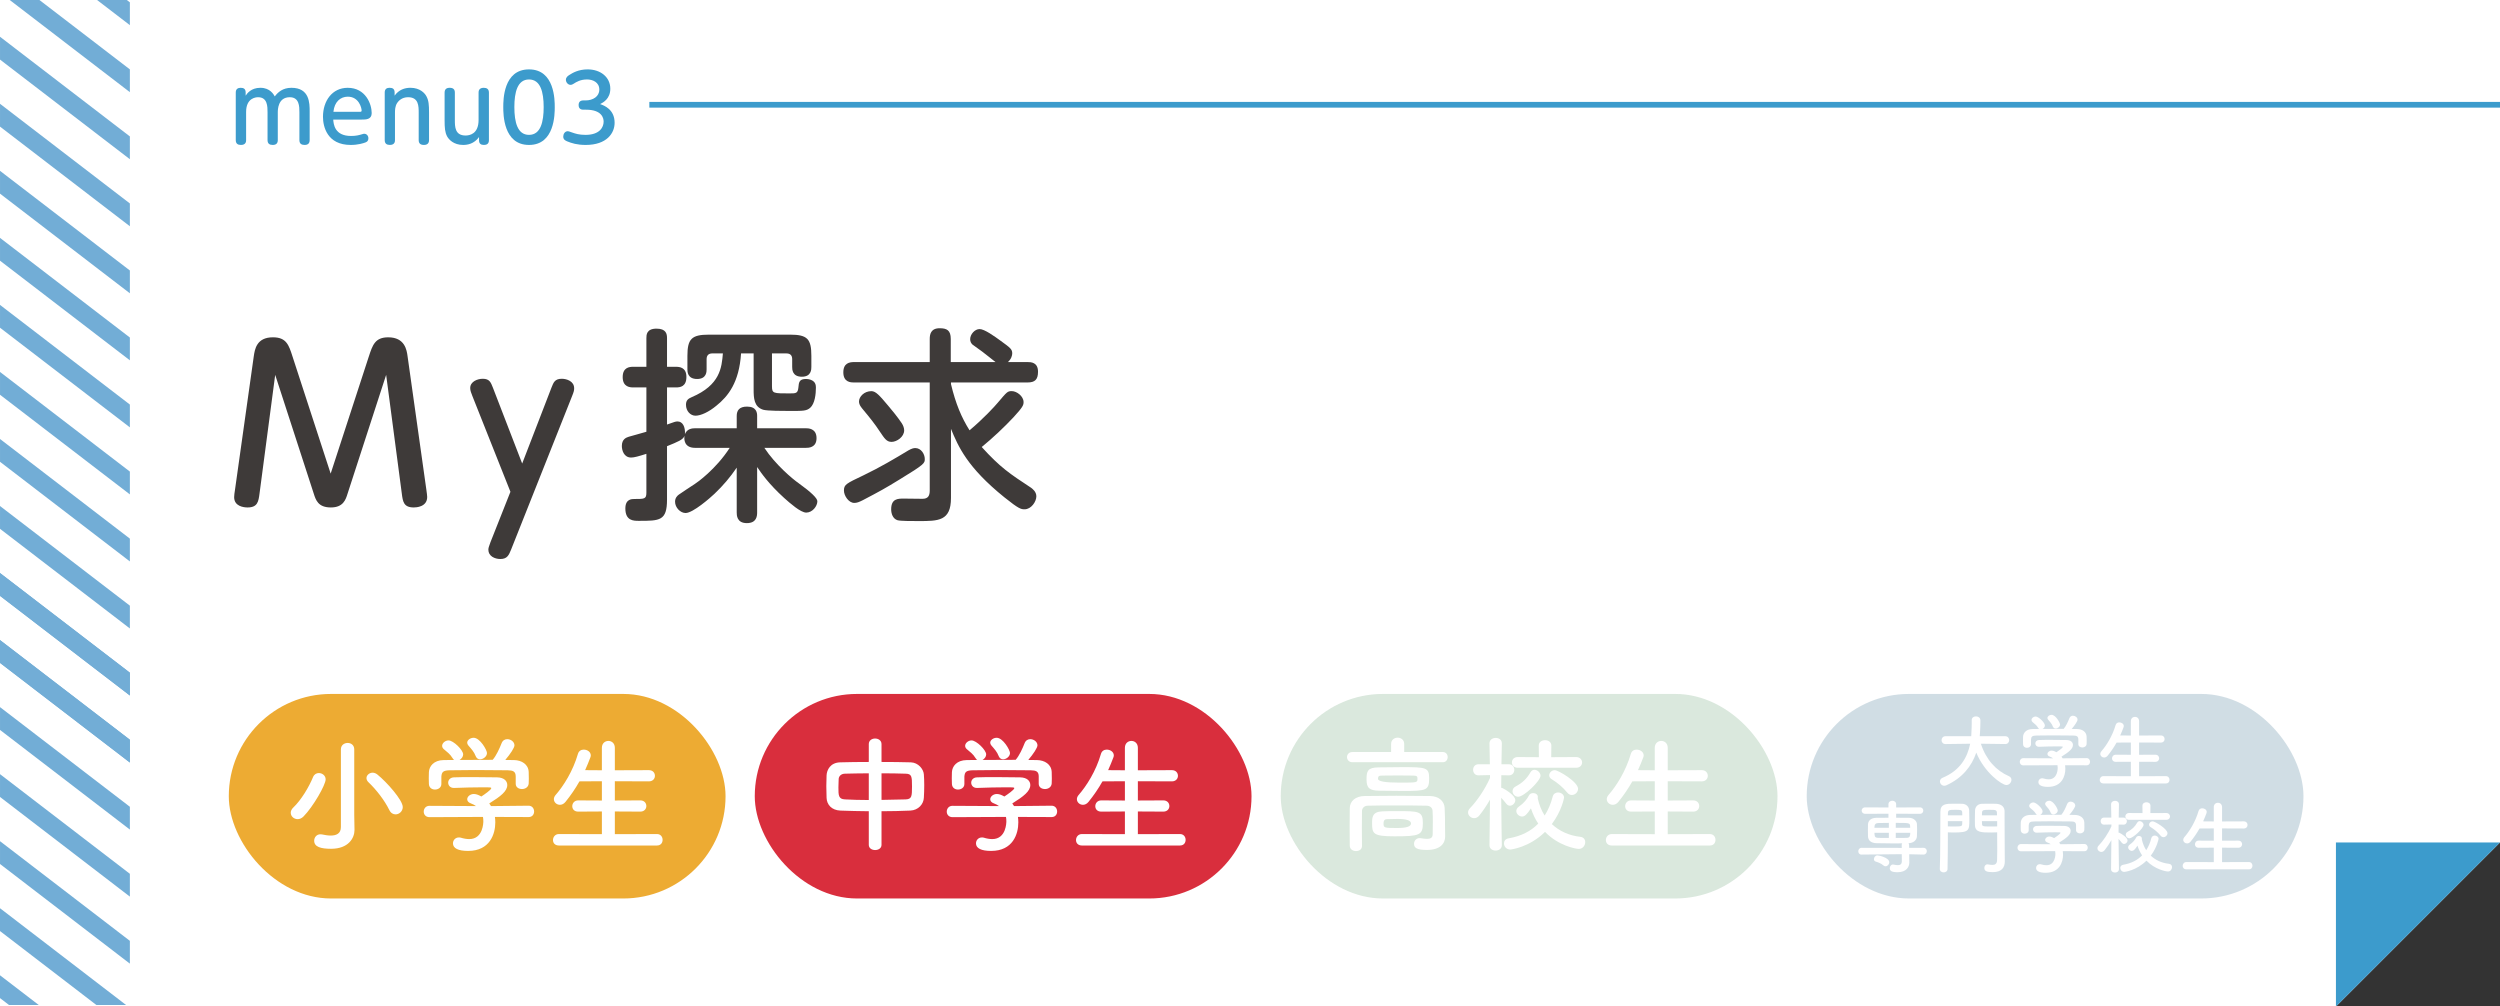
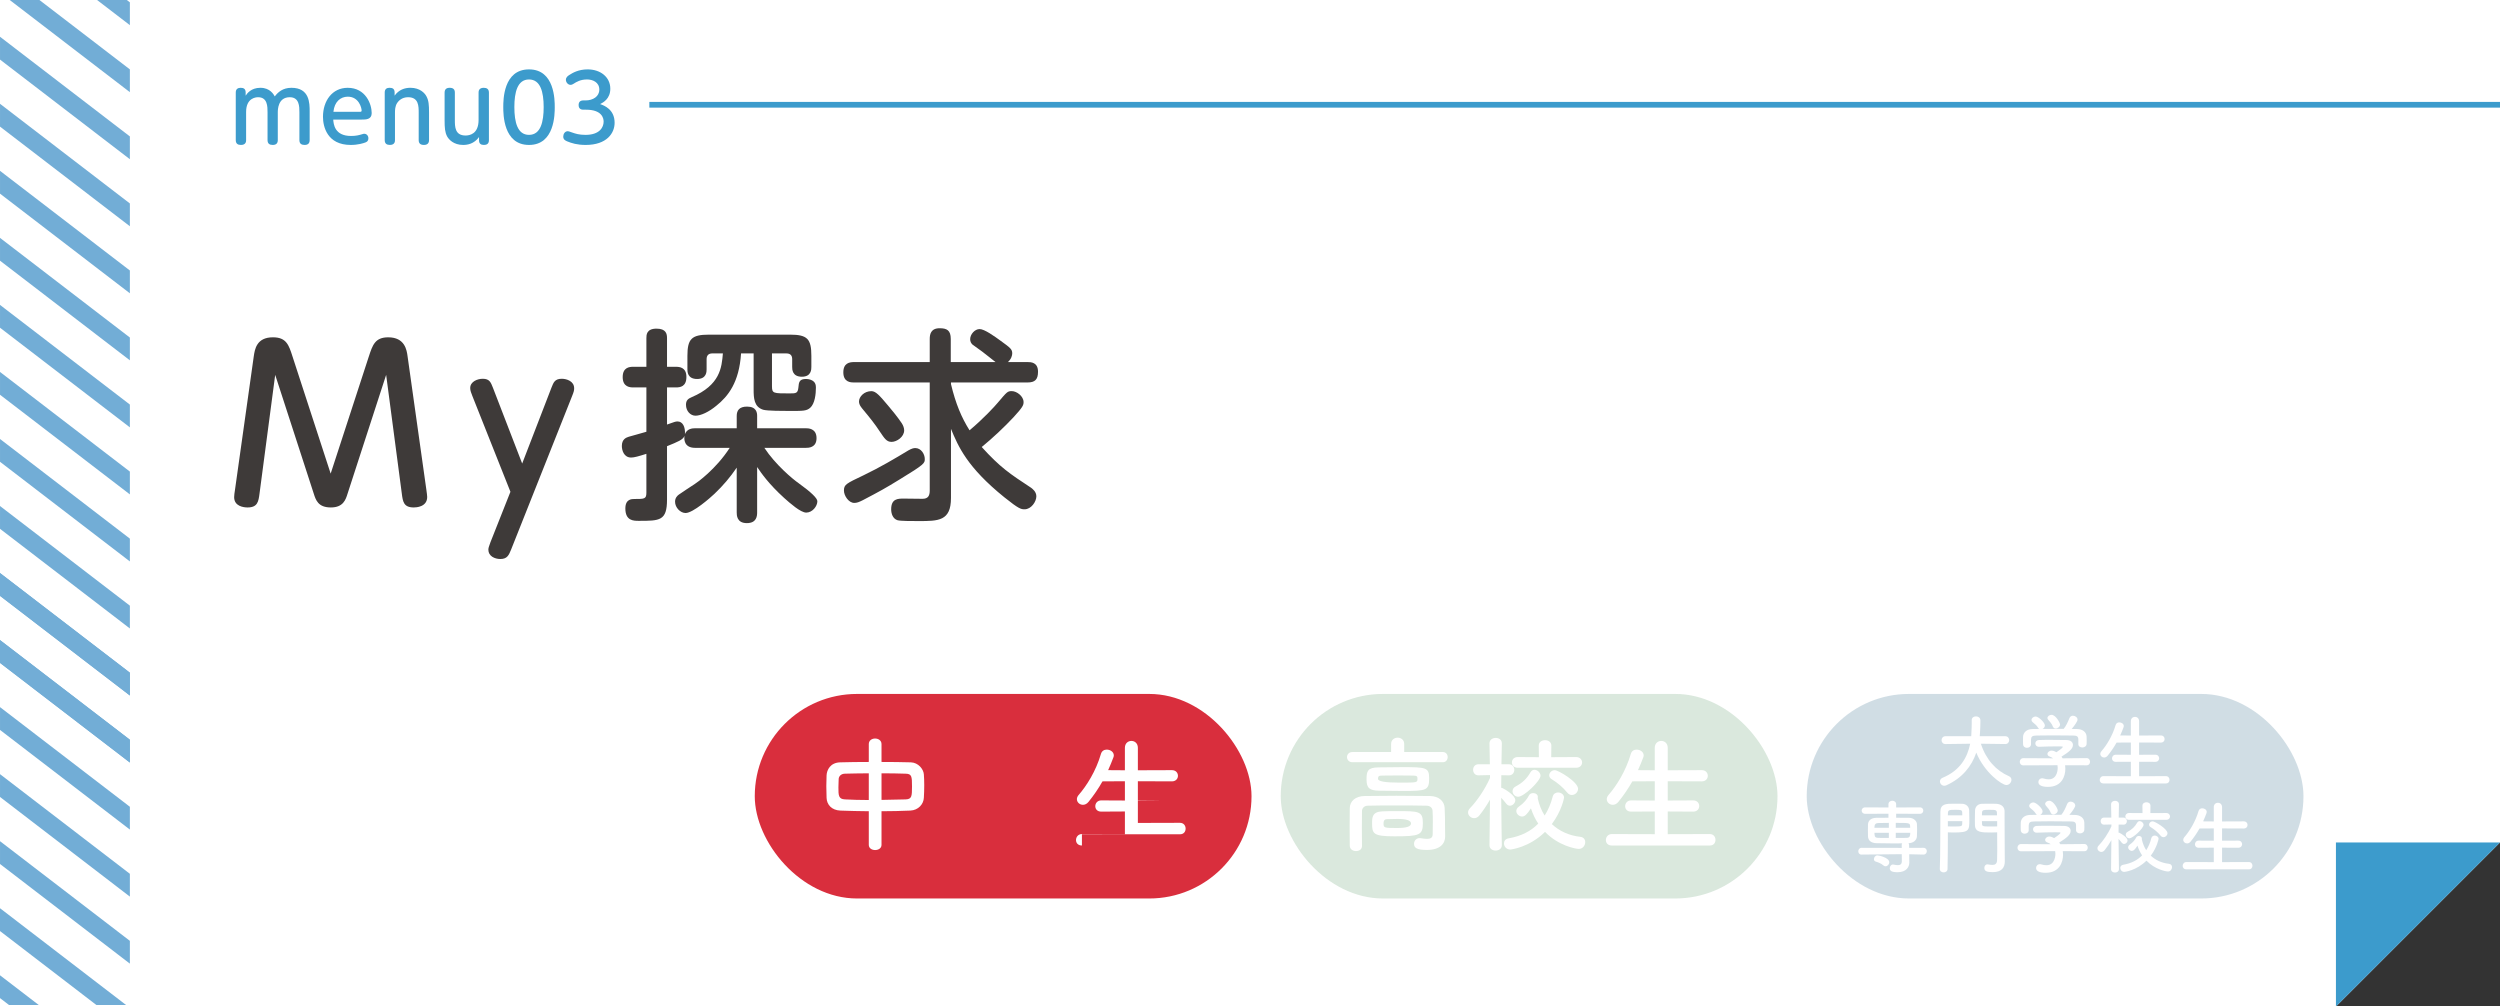
<svg xmlns="http://www.w3.org/2000/svg" id="_レイヤー_2" width="129.352mm" height="52.077mm" viewBox="0 0 366.667 147.619">
  <rect x="0" y="0" width="366.667" height="147.619" fill="#333333" stroke="none" />
  <defs>
    <style>.cls-1{fill:#3c9bcc;}.cls-2{fill:#d92e3d;}.cls-3{fill:#fff;}.cls-4{fill:#16567a;}.cls-5{fill:#3e3a39;}.cls-6{opacity:.2;}.cls-7{fill:#edab33;}.cls-8{fill:#72add6;}.cls-9{fill:#448c53;}.cls-10{fill:none;stroke:#3c9bcc;stroke-miterlimit:10;stroke-width:.84px;}</style>
  </defs>
  <g id="_文字">
    <polygon class="cls-3" points="0 0 366.667 0 366.667 123.56 342.604 147.619 0 147.619 0 0" />
    <polygon class="cls-1" points="342.604 147.619 342.604 123.56 366.667 123.56 342.604 147.619" />
    <polygon class="cls-8" points="14.239 0 18.601 0 19.048 .343 19.048 3.691 14.239 0" />
    <polyline class="cls-8" points="1.428 0 19.048 13.518 19.048 10.176 5.784 0" />
    <polygon class="cls-8" points="19.048 23.353 .002 8.737 .002 5.392 19.048 20.008 19.048 23.353" />
    <polygon class="cls-8" points="19.048 33.185 .002 18.569 .002 15.224 19.048 29.84 19.048 33.185" />
    <polygon class="cls-8" points="19.048 43.017 .002 28.4 .002 25.056 19.048 39.672 19.048 43.017" />
    <polygon class="cls-8" points="19.048 52.848 .002 38.232 .002 34.888 19.048 49.504 19.048 52.848" />
    <polygon class="cls-8" points="19.048 62.68 .002 48.064 .002 44.719 19.048 59.336 19.048 62.68" />
    <polygon class="cls-8" points="19.048 72.512 .002 57.896 .002 54.551 19.048 69.167 19.048 72.512" />
    <polygon class="cls-8" points="19.048 82.344 .002 67.728 .002 64.383 19.048 78.999 19.048 82.344" />
    <polygon class="cls-8" points="19.048 92.176 .002 77.559 .002 74.215 19.048 88.831 19.048 92.176" />
    <polygon class="cls-8" points="19.048 102.007 .002 87.391 .002 84.047 19.048 98.663 19.048 102.007" />
    <polygon class="cls-8" points="19.048 111.839 .002 97.223 .002 93.878 19.048 108.495 19.048 111.839" />
    <polygon class="cls-8" points="19.048 102.007 .002 87.391 .002 84.047 19.048 98.663 19.048 102.007" />
    <polygon class="cls-8" points="19.048 111.839 .002 97.223 .002 93.878 19.048 108.494 19.048 111.839" />
    <polygon class="cls-8" points="19.048 121.671 .002 107.055 .002 103.71 19.048 118.326 19.048 121.671" />
    <polygon class="cls-8" points="19.048 131.503 .002 116.886 .002 113.542 19.048 128.158 19.048 131.503" />
    <polygon class="cls-8" points="19.048 141.334 .002 126.718 .002 123.374 19.048 137.99 19.048 141.334" />
    <polygon class="cls-8" points="0 133.205 18.497 147.404 14.141 147.404 0 136.553 0 133.205" />
    <polygon class="cls-8" points="0 143.039 5.691 147.404 1.325 147.404 0 146.387 0 143.039" />
    <line class="cls-10" x1="95.238" y1="15.366" x2="366.667" y2="15.366" />
    <path class="cls-1" d="M45.416,20.545c0,.471-.242.712-.738.712-.444,0-.766-.161-.766-.712v-4.07c0-.832,0-2.216-1.41-2.216-1.759,0-1.759,1.867-1.759,2.229v4.057c0,.484-.256.712-.739.712-.457,0-.765-.174-.765-.712v-4.083c0-.819,0-2.203-1.384-2.203-.295,0-1.759.08-1.759,2.164v4.123c0,.161,0,.712-.752.712-.457,0-.765-.174-.765-.712v-6.984c0-.525.335-.686.725-.686.43,0,.725.161.725.686v.469c.215-.322.792-1.155,2.162-1.155,1.424,0,1.948.981,2.109,1.263.47-.618,1.169-1.263,2.445-1.263,2.672,0,2.672,2.27,2.672,3.465v4.205Z" />
    <path class="cls-1" d="M48.874,17.536c.054.671.188,2.405,2.619,2.405.779,0,1.209-.135,1.666-.269.08-.028.161-.054.268-.054.322,0,.605.269.605.673,0,.348-.188.51-.443.604-.282.107-1.075.363-2.149.363-3.466,0-4.07-2.713-4.07-4.124,0-2.349,1.357-4.257,3.626-4.257,2.633,0,3.52,2.39,3.52,3.708,0,.953-.847.953-1.518.953h-4.123ZM52.77,16.395c.148,0,.268,0,.268-.174,0-.404-.403-2.042-2.028-2.042-1.075,0-1.961.753-2.109,2.216h3.868Z" />
    <path class="cls-1" d="M62.925,20.545c0,.456-.242.712-.752.712s-.765-.228-.765-.712v-4.003c0-.979,0-2.284-1.558-2.284-.927,0-1.41.564-1.585.82-.335.497-.335,1.101-.335,1.463v4.003c0,.161,0,.712-.739.712-.457,0-.765-.174-.765-.712v-6.984c0-.525.322-.686.711-.686.444,0,.739.161.739.686v.469c.618-.873,1.491-1.155,2.31-1.155,1.438,0,2.136.819,2.364,1.263.323.604.376,1.222.376,2.39v4.016Z" />
    <path class="cls-1" d="M65.209,13.588c0-.443.215-.712.738-.712s.766.228.766.712v4.003c0,.981,0,2.284,1.571,2.284.564,0,1.908-.202,1.908-2.284v-4.003c0-.161,0-.712.752-.712.443,0,.765.174.765.712v6.984c0,.525-.335.686-.725.686-.43,0-.726-.161-.726-.686v-.469c-.738,1.007-1.705,1.155-2.323,1.155-1.397,0-2.109-.792-2.364-1.263-.309-.604-.363-1.222-.363-2.39v-4.016Z" />
    <path class="cls-1" d="M73.814,15.711c0-1.035,0-5.535,3.775-5.535s3.774,4.528,3.774,5.535c0,1.02,0,5.547-3.774,5.547s-3.775-4.526-3.775-5.547ZM79.738,15.711c0-2.216-.47-4.057-2.149-4.057-1.706,0-2.149,1.893-2.149,4.057,0,2.243.47,4.068,2.149,4.068,1.732,0,2.149-1.96,2.149-4.068Z" />
    <path class="cls-1" d="M85.549,16.086c-.135,0-.685,0-.685-.673,0-.469.255-.684.685-.684h.322c1.102,0,2.029-.577,2.029-1.585,0-1.088-.981-1.491-1.8-1.491-.966,0-1.558.363-1.974.632-.107.067-.268.161-.443.161-.39,0-.685-.389-.685-.738,0-.39.308-.592.55-.74.403-.254,1.262-.792,2.633-.792,1.92,0,3.331,1.155,3.331,2.835,0,1.491-1.061,2.028-1.491,2.256.577.202,2.122.766,2.122,2.741,0,1.517-1.141,3.25-4.244,3.25-1.249,0-2.069-.256-2.74-.536-.241-.108-.55-.256-.55-.686,0-.376.242-.792.658-.792.121,0,.175.026.685.202.43.148.968.335,1.921.335,2.056,0,2.659-1.101,2.659-1.947,0-.536-.282-1.746-2.579-1.746h-.403Z" />
-     <rect class="cls-7" x="33.557" y="101.778" width="72.857" height="30" rx="15" ry="15" />
    <path class="cls-3" d="M43.658,120.144c-.554,0-1.016-.425-1.016-.942,0-.241.111-.518.369-.758,1.165-1.109,2.292-2.994,2.902-4.472.167-.407.499-.592.85-.592.5,0,.998.371.998.925,0,.812-1.83,4.009-3.253,5.451-.277.277-.573.387-.85.387ZM51.994,121.698v.036c0,1.165-.869,2.754-3.438,2.754-1.497,0-2.476-.277-2.476-1.183,0-.481.351-.943.906-.943.074,0,.166,0,.24.02.425.092.869.166,1.275.166.832,0,1.497-.295,1.497-1.239v-11.403c0-.628.5-.942.998-.942.481,0,.961.313.961.942v9.61l.037,2.182ZM57.094,118.796c-.683-1.404-1.903-2.976-3.031-4.047-.221-.203-.314-.425-.314-.628,0-.425.425-.796.906-.796.221,0,.481.094.702.277,1.349,1.091,3.715,3.734,3.715,4.769,0,.61-.518,1.071-1.053,1.071-.351,0-.702-.184-.924-.646Z" />
    <path class="cls-3" d="M72.588,119.813c.037.258.056.535.056.812,0,1.663-.777,4.177-3.992,4.177-1.442,0-2.218-.387-2.218-1.109,0-.461.351-.868.869-.868.093,0,.185,0,.296.038.406.128.832.202,1.22.202,2.07,0,2.07-2.476,2.07-2.623,0-.221-.018-.425-.055-.628l-7.837.036c-.573,0-.85-.407-.85-.812,0-.427.295-.851.832-.851l6.838.038c-.221-.148-.462-.295-.739-.389-.388-.13-.554-.369-.554-.61,0-.387.425-.776.979-.776.407,0,.795.203,1.091.371.481-.315,1.46-.999,1.46-1.221,0-.074-.074-.11-.203-.11-.203-.02-.554-.02-.979-.02-1.183,0-2.976.038-4.269.094h-.037c-.554,0-.832-.389-.832-.778,0-.369.277-.756.85-.776.795-.036,1.793-.036,2.772-.036,1.349,0,2.699.018,3.548.036,1.053.02,1.497.554,1.497,1.127,0,.906-.979,1.663-2.643,2.699.093.13.185.259.259.389l5.507-.056c.536,0,.813.425.813.85,0,.407-.258.814-.795.814l-4.953-.018ZM75.638,113.899c0-.776-.407-.906-1.165-.925-1.478-.018-3.142-.036-4.749-.036-1.312,0-2.606.018-3.752.036-1.016.02-1.183.277-1.239.925v1.089c0,.518-.462.814-.942.814-.425,0-.869-.259-.887-.832,0-.24-.019-.517-.019-.814,0-.313.019-.628.019-.906.037-.868.72-1.755,2.162-1.773l1.553-.018c-.093-.056-.167-.149-.24-.259-.389-.646-.795-.888-1.294-1.33-.166-.148-.24-.315-.24-.481,0-.407.463-.796.943-.796.702,0,2.143,1.406,2.143,2.052,0,.333-.24.646-.536.814,1.627-.02,3.234-.02,4.861-.02.536-.609,1.016-1.682,1.312-2.439.167-.425.5-.591.832-.591.518,0,1.053.387,1.053.906,0,.351-.591,1.257-1.349,2.144.425,0,.869.018,1.294.018,1.09.018,2.106.61,2.143,1.755.019.259.019.646.019.997,0,.259,0,.5-.019.684-.037.536-.517.814-.979.814-.48,0-.924-.259-.924-.776v-1.053ZM70.407,111.366c-.258,0-.499-.13-.628-.443-.258-.684-.665-1.091-1.09-1.59-.111-.13-.167-.277-.167-.407,0-.387.463-.72.942-.72.942,0,1.96,1.811,1.96,2.236,0,.499-.536.924-1.017.924Z" />
    <path class="cls-3" d="M81.974,124.008c-.591,0-.869-.389-.869-.794,0-.445.314-.888.869-.888l6.302.018v-3.327l-3.475.02c-.591,0-.869-.389-.869-.796,0-.425.314-.85.869-.85l3.475.018v-2.828l-3.289.02c-.591,1.053-1.276,2.051-2.051,3.012-.259.315-.554.425-.814.425-.481,0-.887-.369-.887-.832,0-.184.074-.387.24-.591,1.183-1.35,2.55-3.512,3.289-6.044.13-.445.481-.628.851-.628.518,0,1.034.333,1.034.85,0,.074-.018.185-.055.277-.24.646-.5,1.275-.777,1.885l2.458.018v-3.289c0-.684.481-1.015.961-1.015.462,0,.942.331.942,1.015v3.289l4.99-.018c.591,0,.888.407.888.832,0,.407-.296.814-.888.814l-4.99-.02v2.828l3.733-.018c.591,0,.888.407.888.832,0,.407-.296.814-.888.814l-3.733-.02v3.327l6.172-.018c.554,0,.832.425.832.85s-.258.832-.832.832h-14.378Z" />
    <rect class="cls-2" x="110.699" y="101.778" width="72.857" height="30" rx="15" ry="15" />
    <path class="cls-3" d="M127.423,118.981c-1.441-.02-2.864-.038-4.159-.094-1.312-.054-1.996-.886-2.033-1.865-.019-.574-.037-1.147-.037-1.719,0-.554.018-1.091.037-1.59.037-.794.554-1.867,1.996-1.903,1.276-.038,2.717-.056,4.196-.056v-2.625c0-.536.462-.814.924-.814s.942.277.942.814v2.625c1.497,0,2.975.018,4.306.056,1.091.036,1.849.997,1.904,1.755.037.443.056.997.056,1.57,0,.648-.019,1.312-.056,1.867-.037.925-.795,1.831-1.996,1.885-1.349.056-2.772.094-4.214.094v4.935c0,.499-.463.758-.942.758-.463,0-.924-.259-.924-.758v-4.935ZM127.423,113.418c-1.294,0-2.513.036-3.512.056-.591.018-.887.405-.906.776-.018.351-.037.794-.037,1.219,0,1.165,0,1.737.961,1.775,1.034.056,2.236.092,3.493.092v-3.918ZM129.289,117.318c1.238-.018,2.458-.038,3.548-.074.887-.038.924-.445.924-1.885,0-1.498-.037-1.867-.942-1.885-1.016-.038-2.255-.056-3.53-.056v3.9Z" />
-     <path class="cls-3" d="M149.298,119.813c.037.258.056.535.056.812,0,1.663-.777,4.177-3.992,4.177-1.441,0-2.218-.387-2.218-1.109,0-.461.351-.868.869-.868.093,0,.185,0,.296.038.406.128.832.202,1.22.202,2.07,0,2.07-2.476,2.07-2.623,0-.221-.018-.425-.055-.628l-7.837.036c-.573,0-.85-.407-.85-.812,0-.427.295-.851.832-.851l6.838.038c-.221-.148-.462-.295-.739-.389-.388-.13-.554-.369-.554-.61,0-.387.425-.776.979-.776.407,0,.795.203,1.091.371.481-.315,1.46-.999,1.46-1.221,0-.074-.074-.11-.203-.11-.203-.02-.554-.02-.979-.02-1.183,0-2.976.038-4.269.094h-.037c-.554,0-.832-.389-.832-.778,0-.369.277-.756.85-.776.795-.036,1.793-.036,2.772-.036,1.349,0,2.699.018,3.548.036,1.053.02,1.497.554,1.497,1.127,0,.906-.979,1.663-2.643,2.699.093.13.185.259.259.389l5.507-.056c.536,0,.813.425.813.85,0,.407-.258.814-.795.814l-4.953-.018ZM152.348,113.899c0-.776-.407-.906-1.165-.925-1.478-.018-3.142-.036-4.749-.036-1.312,0-2.606.018-3.752.036-1.016.02-1.183.277-1.239.925v1.089c0,.518-.462.814-.942.814-.425,0-.869-.259-.887-.832,0-.24-.019-.517-.019-.814,0-.313.019-.628.019-.906.037-.868.72-1.755,2.162-1.773l1.552-.018c-.092-.056-.166-.149-.24-.259-.389-.646-.795-.888-1.294-1.33-.166-.148-.24-.315-.24-.481,0-.407.462-.796.942-.796.702,0,2.143,1.406,2.143,2.052,0,.333-.24.646-.536.814,1.627-.02,3.234-.02,4.861-.02.536-.609,1.016-1.682,1.312-2.439.167-.425.5-.591.832-.591.518,0,1.053.387,1.053.906,0,.351-.591,1.257-1.349,2.144.425,0,.869.018,1.294.018,1.09.018,2.106.61,2.143,1.755.019.259.019.646.019.997,0,.259,0,.5-.019.684-.037.536-.517.814-.979.814-.481,0-.924-.259-.924-.776v-1.053ZM147.117,111.366c-.258,0-.499-.13-.628-.443-.258-.684-.665-1.091-1.09-1.59-.111-.13-.167-.277-.167-.407,0-.387.462-.72.942-.72.942,0,1.96,1.811,1.96,2.236,0,.499-.536.924-1.017.924Z" />
-     <path class="cls-3" d="M158.684,124.008c-.591,0-.869-.389-.869-.794,0-.445.314-.888.869-.888l6.302.018v-3.327l-3.475.02c-.591,0-.869-.389-.869-.796,0-.425.314-.85.869-.85l3.475.018v-2.828l-3.289.02c-.591,1.053-1.276,2.051-2.051,3.012-.259.315-.554.425-.814.425-.481,0-.887-.369-.887-.832,0-.184.074-.387.24-.591,1.183-1.35,2.55-3.512,3.289-6.044.13-.445.481-.628.851-.628.517,0,1.034.333,1.034.85,0,.074-.018.185-.055.277-.24.646-.5,1.275-.777,1.885l2.458.018v-3.289c0-.684.481-1.015.961-1.015.462,0,.942.331.942,1.015v3.289l4.99-.018c.591,0,.888.407.888.832,0,.407-.296.814-.888.814l-4.99-.02v2.828l3.733-.018c.591,0,.888.407.888.832,0,.407-.296.814-.888.814l-3.733-.02v3.327l6.172-.018c.554,0,.832.425.832.85s-.258.832-.832.832h-14.378Z" />
+     <path class="cls-3" d="M158.684,124.008c-.591,0-.869-.389-.869-.794,0-.445.314-.888.869-.888l6.302.018v-3.327l-3.475.02c-.591,0-.869-.389-.869-.796,0-.425.314-.85.869-.85l3.475.018v-2.828l-3.289.02c-.591,1.053-1.276,2.051-2.051,3.012-.259.315-.554.425-.814.425-.481,0-.887-.369-.887-.832,0-.184.074-.387.24-.591,1.183-1.35,2.55-3.512,3.289-6.044.13-.445.481-.628.851-.628.517,0,1.034.333,1.034.85,0,.074-.018.185-.055.277-.24.646-.5,1.275-.777,1.885l2.458.018v-3.289c0-.684.481-1.015.961-1.015.462,0,.942.331.942,1.015v3.289l4.99-.018c.591,0,.888.407.888.832,0,.407-.296.814-.888.814l-4.99-.02v2.828l3.733-.018l-3.733-.02v3.327l6.172-.018c.554,0,.832.425.832.85s-.258.832-.832.832h-14.378Z" />
    <g class="cls-6">
      <rect class="cls-9" x="187.842" y="101.778" width="72.857" height="30" rx="15" ry="15" />
      <path class="cls-3" d="M198.355,111.793c-.518,0-.795-.369-.795-.758,0-.369.277-.738.795-.738h5.674v-1.183c0-.61.481-.924.961-.924s.961.313.961.924v1.183h5.656c.481,0,.721.369.721.738,0,.389-.24.758-.721.758h-13.251ZM210.147,120.665c0-.592,0-1.239-.037-1.737-.019-.425-.333-.74-.851-.758-1.404-.038-2.975-.038-4.509-.038-1.516,0-2.976,0-4.177.038-.463.018-.795.333-.814.758-.018.74-.018,1.663-.018,2.587s0,1.829.018,2.533v.036c0,.499-.425.74-.869.74-.462,0-.906-.259-.924-.776-.019-.814-.019-1.775-.019-2.754,0-.961,0-1.941.019-2.772.018-1.017.832-1.755,2.162-1.773,1.404-.02,3.013-.038,4.675-.038s3.364.018,4.935.038c1.276.018,2.088.738,2.144,1.737.055.979.055,2.033.055,2.549,0,.221,0,1.109.019,1.608v.056c0,1.017-.739,1.959-2.662,1.959-1.441,0-1.903-.277-1.903-.906,0-.425.314-.832.832-.832.055,0,.129,0,.185.02.333.054.628.092.887.092.5,0,.832-.148.832-.684,0,0,.019-.776.019-1.682ZM205.785,116.007c-1.202,0-2.495-.018-3.493-.038-1.46-.018-1.867-.405-1.867-1.662,0-1.221.167-1.737,1.756-1.757,1.016-.018,2.236-.036,3.419-.036,3.567,0,4.01.036,4.01,1.644,0,1.775-.406,1.849-3.825,1.849ZM204.898,118.963c3.179,0,3.789,0,3.789,1.737,0,1.793-.462,1.96-4.177,1.96-3.124,0-3.271-.389-3.271-1.923,0-.832.018-1.682,1.497-1.737.609-.038,1.386-.038,2.162-.038ZM207.282,113.753c-.684-.02-1.46-.02-2.237-.02s-1.571,0-2.329.02c-.499,0-.609.11-.609.479q0,.554,3.197.554c2.587,0,2.587-.018,2.587-.554,0-.295,0-.479-.609-.479ZM204.935,120.11c-.573,0-1.146.018-1.534.036-.221.02-.481.075-.481.648,0,.628.13.646,2.015.646q2.015,0,2.015-.666t-2.015-.664Z" />
      <path class="cls-3" d="M220.269,123.972c0,.518-.463.778-.906.778-.463,0-.906-.259-.906-.778v-.018l.074-6.672c-.481.85-1.017,1.645-1.571,2.33-.222.277-.5.387-.758.387-.462,0-.888-.387-.888-.832,0-.221.093-.443.296-.646.942-.961,2.162-2.699,2.92-4.416v-.427l-1.682.038h-.018c-.518,0-.776-.407-.776-.814s.258-.812.794-.812h1.663l-.055-3.05v-.018c0-.536.462-.796.924-.796.444,0,.888.259.888.796v.018s-.037,1.404-.056,3.05h1.072c.536,0,.813.405.813.812s-.258.814-.776.814h-.037l-1.09-.018c0,.664-.019,1.312-.019,1.847.074,0,.148.02.221.056.426.203,1.848,1.073,1.848,1.755,0,.425-.388.814-.794.814-.185,0-.37-.092-.536-.295-.203-.277-.481-.592-.739-.869.019,2.884.093,6.949.093,6.949v.018ZM221.506,124.6c-.573,0-.924-.461-.924-.906,0-.331.203-.664.683-.738,1.83-.315,3.271-1.053,4.343-2.162-.462-.684-.813-1.442-1.072-2.236-.591.924-.924,1.201-1.294,1.201-.444,0-.85-.389-.85-.814,0-.221.111-.461.406-.664.684-.463,1.202-1.109,1.442-1.608.111-.241.369-.353.628-.353.351,0,.684.203.684.574,0,.056,0,.11-.019.166,0,.018.019.056.019.092.203.906.536,1.737.997,2.459.518-.814.924-1.755,1.183-2.791.111-.407.444-.592.777-.592.443,0,.887.295.887.758,0,.056-.332,1.923-1.792,3.881,1.071.997,2.476,1.682,4.177,1.867.499.054.72.405.72.776,0,.481-.351.997-.942.997-.443,0-2.994-.461-4.953-2.495-2.311,2.274-4.972,2.587-5.101,2.587ZM222.597,112.606c-.554,0-.851-.387-.851-.794,0-.389.296-.778.851-.778l3.105.02-.019-1.701c0-.535.463-.794.924-.794s.924.259.924.794l-.018,1.701,3.641-.02c.591,0,.887.407.887.796s-.295.776-.887.776h-8.557ZM222.671,116.857c-.481,0-.832-.407-.832-.814,0-.258.13-.535.462-.702.961-.499,1.627-1.127,2.181-2.088.148-.24.351-.351.573-.351.425,0,.888.407.888.869,0,.758-2.421,3.086-3.271,3.086ZM229.86,116.247c-.628-.776-1.423-1.44-2.273-1.959-.258-.148-.37-.369-.37-.573,0-.389.37-.758.814-.758.536,0,3.419,1.719,3.419,2.735,0,.5-.444.906-.906.906-.24,0-.481-.092-.684-.351Z" />
      <path class="cls-3" d="M236.397,124.01c-.591,0-.869-.389-.869-.794,0-.445.314-.888.869-.888l6.302.018v-3.327l-3.475.02c-.591,0-.869-.389-.869-.796,0-.425.314-.85.869-.85l3.475.018v-2.827l-3.289.018c-.591,1.053-1.276,2.051-2.051,3.012-.259.315-.554.425-.814.425-.481,0-.887-.369-.887-.832,0-.184.074-.387.24-.591,1.183-1.35,2.55-3.512,3.289-6.044.13-.445.481-.628.851-.628.517,0,1.034.333,1.034.85,0,.074-.018.185-.055.277-.24.646-.5,1.275-.777,1.885l2.458.018v-3.289c0-.684.481-1.017.961-1.017.462,0,.942.333.942,1.017v3.289l4.99-.018c.591,0,.888.407.888.832,0,.407-.296.814-.888.814l-4.99-.018v2.827l3.733-.018c.591,0,.888.407.888.832,0,.407-.296.814-.888.814l-3.733-.02v3.327l6.172-.018c.554,0,.832.425.832.85s-.258.832-.832.832h-14.378Z" />
    </g>
    <g class="cls-6">
      <rect class="cls-4" x="264.985" y="101.778" width="72.857" height="30" rx="15" ry="15" />
      <path class="cls-3" d="M294.092,109.125l-3.565-.048c.777,2.389,2.259,3.954,4.118,4.766.259.116.365.317.365.528,0,.366-.317.766-.742.766-.647,0-3.224-1.824-4.412-4.754-.682,2-2.059,3.742-4.388,4.789-.106.048-.212.071-.306.071-.376,0-.635-.318-.635-.635,0-.212.117-.423.399-.541,2.553-1.06,3.624-2.964,4.036-4.989l-3.6.048h-.011c-.4,0-.589-.282-.589-.564,0-.295.2-.589.6-.589h3.754c.071-1.047.071-1.777.071-1.87v-.482c0-.377.306-.554.623-.554s.636.189.647.541v.259c0,.553-.024,1.106-.059,1.647l-.035.459h3.73c.388,0,.588.294.588.576,0,.295-.2.577-.577.577h-.011Z" />
      <path class="cls-3" d="M302.882,112.231c.023.166.035.341.035.518,0,1.058-.495,2.659-2.542,2.659-.917,0-1.412-.248-1.412-.707,0-.294.224-.553.553-.553.059,0,.118,0,.189.025.258.082.529.128.776.128,1.318,0,1.318-1.577,1.318-1.67,0-.141-.011-.271-.035-.4l-4.989.023c-.365,0-.541-.258-.541-.517,0-.271.189-.541.53-.541l4.353.023c-.141-.094-.294-.187-.471-.246-.247-.082-.353-.236-.353-.389,0-.248.271-.494.623-.494.259,0,.506.13.694.235.306-.2.93-.635.93-.776,0-.048-.048-.071-.13-.071-.13-.011-.354-.011-.623-.011-.753,0-1.895.023-2.718.059h-.024c-.353,0-.529-.248-.529-.495,0-.235.176-.482.541-.494.506-.023,1.141-.023,1.764-.023.859,0,1.718.011,2.259.023.671.011.953.353.953.719,0,.576-.623,1.058-1.682,1.718.059.082.118.164.165.246l3.506-.034c.341,0,.518.271.518.541,0,.259-.164.517-.505.517l-3.153-.011ZM304.823,108.466c0-.494-.258-.576-.741-.587-.942-.013-2.001-.025-3.024-.025-.835,0-1.659.011-2.389.025-.646.011-.753.176-.788.587v.694c0,.33-.294.518-.6.518-.271,0-.553-.166-.565-.53,0-.153-.011-.33-.011-.517,0-.2.011-.4.011-.577.024-.553.459-1.117,1.377-1.129l.988-.013c-.058-.034-.106-.094-.153-.164-.247-.412-.506-.564-.824-.847-.106-.095-.153-.2-.153-.307,0-.259.294-.505.6-.505.447,0,1.365.894,1.365,1.306,0,.212-.153.412-.341.517,1.035-.011,2.059-.011,3.094-.011.341-.387.647-1.07.836-1.552.106-.271.317-.377.529-.377.33,0,.671.248.671.577,0,.223-.376.799-.859,1.363.271,0,.553.013.824.013.694.011,1.341.387,1.365,1.117.011.164.011.412.011.635,0,.166,0,.318-.011.436-.024.341-.33.517-.624.517-.306,0-.588-.164-.588-.494v-.671ZM301.493,106.855c-.165,0-.317-.084-.4-.284-.165-.435-.423-.694-.694-1.011-.071-.084-.106-.177-.106-.259,0-.248.294-.459.6-.459.6,0,1.248,1.153,1.248,1.424,0,.318-.341.589-.647.589Z" />
      <path class="cls-3" d="M308.513,114.901c-.376,0-.553-.246-.553-.505,0-.282.2-.564.553-.564l4.012.011v-2.118l-2.211.011c-.376,0-.553-.248-.553-.505,0-.271.199-.541.553-.541l2.211.011v-1.801l-2.094.013c-.376.669-.812,1.306-1.306,1.918-.165.2-.353.271-.518.271-.306,0-.565-.236-.565-.53,0-.118.048-.248.153-.377.753-.858,1.623-2.234,2.094-3.847.082-.282.306-.4.541-.4.329,0,.659.212.659.541,0,.048-.011.118-.035.177-.153.412-.317.812-.494,1.199l1.564.013v-2.095c0-.435.306-.646.612-.646.294,0,.6.212.6.646v2.095l3.177-.013c.376,0,.564.259.564.53,0,.259-.188.518-.564.518l-3.177-.013v1.801l2.376-.011c.376,0,.565.258.565.528,0,.259-.189.518-.565.518l-2.376-.011v2.118l3.93-.011c.353,0,.529.269.529.54s-.165.53-.529.53h-9.154Z" />
      <path class="cls-3" d="M282.104,125.337l-2.083-.048v.294l.012.906v.025c0,.612-.412,1.411-1.718,1.411-.918,0-1.142-.223-1.142-.587,0-.271.165-.541.459-.541.035,0,.071,0,.106.011.212.048.423.082.612.082.341,0,.588-.13.588-.587v-.025l-.012-.999-5.894.059h-.011c-.317,0-.471-.236-.471-.484,0-.246.165-.505.482-.505l5.894.011-.011-.4c0-.105.024-.199.071-.271-.365.013-.742.013-1.118.013-.894,0-1.8-.025-2.671-.036-.8-.023-1.2-.423-1.223-.988-.012-.341-.012-.637-.012-.919s0-.564.012-.847c.023-.459.329-.942,1.2-.965.423-.011,1.082-.011,1.8-.011v-.589l-3.411.011c-.341,0-.518-.235-.518-.471,0-.235.176-.471.518-.471l3.411.013v-.471c0-.341.283-.518.565-.518s.564.177.564.518v.471l3.494-.013c.33,0,.483.236.483.471,0,.236-.153.471-.483.471l-3.494-.011v.589c.706,0,1.4,0,1.906.011.659.011,1.106.459,1.141.894.012.259.024.53.024.801,0,.341-.011.682-.024,1.011-.023.53-.47.989-1.2,1.012h-.035c.059.071.083.177.083.294l.011.4,2.094-.011c.33,0,.495.236.495.482,0,.248-.165.507-.482.507h-.012ZM276.245,126.936c-.365-.318-.777-.459-1.153-.577-.176-.057-.247-.199-.247-.353,0-.258.2-.553.506-.553.212,0,1.741.33,1.741,1.012,0,.307-.259.589-.541.589-.106,0-.212-.036-.306-.118ZM277.033,120.689c-.623,0-1.2.011-1.577.023-.365.011-.506.212-.518.435,0,.084-.024.177-.024.259h2.118v-.717ZM277.033,122.148h-2.118c0,.094.024.2.024.294.024.341.188.436.529.448.412.011.977.011,1.565.011v-.753ZM280.162,121.406c0-.082-.011-.176-.011-.259-.024-.458-.165-.458-2.106-.458v.717h2.117ZM278.045,122.148v.753c.588,0,1.141,0,1.588-.011.306,0,.494-.118.518-.448,0-.094.024-.2.024-.294h-2.129Z" />
      <path class="cls-3" d="M286.613,117.877c.471,0,.953,0,1.177.011.588.023,1,.423,1.023.976.012.423.024.906.024,1.353,0,1.611-.011,1.882-2.341,1.882-.306,0-.6-.011-.812-.023v1.047c0,1.212-.011,2.659-.047,4.318,0,.341-.283.507-.565.507s-.564-.166-.564-.482v-.025c.082-2.152.058-5.683.082-8.365,0-1.199.835-1.199,2.024-1.199ZM287.802,119.582c0-.153-.011-.282-.011-.412-.024-.387-.165-.399-1.024-.399-.942,0-1.047.046-1.071.494,0,.094-.011.2-.011.317h2.118ZM285.684,120.43v.776c.165.011.518.011.87.011,1.142,0,1.224-.034,1.236-.399,0-.118.011-.248.011-.389h-2.118ZM292.06,122.1c-1.423,0-2.365,0-2.4-1.07-.011-.248-.011-.53-.011-.812,0-.448.011-.93.024-1.353.023-.553.412-.953,1-.976.223-.011.729-.011,1.212-.011.353,0,.682,0,.883.011.87.046,1.235.541,1.235,1.094v.906c0,1.811.024,3.506.024,5,0,.553.011,1.047.011,1.458,0,.837-.412,1.565-1.753,1.565-.824,0-1.248-.105-1.248-.623,0-.271.165-.517.459-.517.035,0,.059.011.094.011.223.034.435.071.623.071.388,0,.682-.141.694-.719.011-.471.024-.942.024-1.411,0-.707-.012-1.424-.012-2.154v-.494c-.212.011-.518.023-.859.023ZM292.896,119.582c0-.799-.012-.81-1.107-.81-.835,0-1.07.011-1.094.412,0,.116-.011.258-.011.399h2.212ZM292.919,120.43h-2.235c0,.141.011.271.011.389.012.376.118.399,1.294.399.389,0,.765,0,.929-.011v-.776Z" />
      <path class="cls-3" d="M302.545,124.83c.023.166.035.341.035.518,0,1.058-.495,2.659-2.542,2.659-.918,0-1.412-.248-1.412-.707,0-.294.224-.553.553-.553.059,0,.118,0,.189.025.258.082.529.128.776.128,1.318,0,1.318-1.577,1.318-1.67,0-.141-.011-.271-.035-.4l-4.989.023c-.365,0-.541-.258-.541-.517,0-.271.189-.541.53-.541l4.353.023c-.141-.094-.294-.187-.471-.246-.247-.082-.353-.236-.353-.389,0-.248.271-.494.623-.494.259,0,.506.13.694.235.306-.2.93-.635.93-.776,0-.048-.048-.071-.13-.071-.13-.011-.354-.011-.623-.011-.753,0-1.895.023-2.718.059h-.024c-.353,0-.529-.248-.529-.495,0-.235.176-.482.541-.494.506-.023,1.141-.023,1.764-.023.859,0,1.718.011,2.259.023.671.011.953.353.953.719,0,.576-.623,1.058-1.682,1.718.059.082.117.164.165.246l3.506-.034c.341,0,.518.271.518.541,0,.259-.164.517-.505.517l-3.153-.011ZM304.486,121.065c0-.494-.258-.576-.741-.587-.942-.013-2.001-.025-3.024-.025-.835,0-1.659.011-2.389.025-.646.011-.753.176-.788.587v.694c0,.33-.294.518-.6.518-.271,0-.553-.166-.565-.53,0-.153-.011-.33-.011-.517,0-.2.011-.4.011-.577.024-.553.459-1.117,1.377-1.129l.988-.013c-.059-.034-.107-.094-.153-.164-.247-.412-.506-.564-.824-.847-.106-.095-.153-.2-.153-.307,0-.259.294-.505.6-.505.447,0,1.365.894,1.365,1.306,0,.212-.153.412-.341.517,1.035-.011,2.059-.011,3.094-.011.341-.387.647-1.07.836-1.552.106-.271.317-.377.529-.377.33,0,.671.248.671.577,0,.223-.376.799-.859,1.363.271,0,.553.013.824.013.694.011,1.341.387,1.365,1.117.011.164.011.412.011.635,0,.166,0,.318-.011.436-.024.341-.33.517-.624.517-.305,0-.588-.164-.588-.494v-.671ZM301.156,119.454c-.165,0-.317-.084-.4-.284-.165-.435-.423-.694-.694-1.011-.071-.084-.106-.177-.106-.259,0-.248.294-.459.6-.459.6,0,1.248,1.153,1.248,1.424,0,.318-.341.589-.647.589Z" />
      <path class="cls-3" d="M310.777,127.478c0,.33-.294.494-.577.494-.294,0-.577-.164-.577-.494v-.011l.047-4.247c-.306.541-.646,1.047-1,1.481-.141.177-.317.248-.482.248-.294,0-.564-.248-.564-.53,0-.141.058-.282.188-.412.6-.612,1.376-1.718,1.859-2.812v-.271l-1.07.023h-.011c-.33,0-.495-.258-.495-.517s.165-.518.506-.518h1.059l-.035-1.941v-.011c0-.341.294-.507.588-.507.282,0,.565.166.565.507v.011s-.024.894-.035,1.941h.682c.341,0,.518.259.518.518s-.165.517-.495.517h-.023l-.695-.011c0,.423-.011.835-.011,1.176.047,0,.094.013.141.036.271.13,1.177.682,1.177,1.117,0,.271-.248.518-.506.518-.118,0-.235-.059-.341-.189-.13-.176-.306-.376-.471-.553.011,1.836.059,4.424.059,4.424v.011ZM311.565,127.878c-.365,0-.588-.295-.588-.577,0-.212.129-.423.435-.471,1.165-.2,2.083-.669,2.765-1.376-.294-.435-.518-.917-.682-1.424-.376.589-.588.766-.824.766-.282,0-.541-.248-.541-.518,0-.141.071-.294.259-.423.436-.294.764-.705.918-1.024.071-.153.235-.223.399-.223.224,0,.436.13.436.364,0,.034,0,.071-.011.107,0,.011.011.034.011.057.13.577.341,1.107.636,1.565.329-.517.588-1.117.753-1.777.071-.258.282-.376.494-.376.282,0,.565.189.565.482,0,.034-.212,1.224-1.142,2.471.682.635,1.577,1.071,2.659,1.188.317.036.459.259.459.495,0,.305-.223.635-.6.635-.283,0-1.906-.295-3.153-1.588-1.471,1.447-3.165,1.647-3.247,1.647ZM312.259,120.241c-.353,0-.541-.248-.541-.505,0-.248.189-.494.541-.494l1.977.011-.012-1.083c0-.341.294-.507.589-.507s.588.166.588.507l-.012,1.083,2.318-.011c.376,0,.565.258.565.505,0,.246-.189.494-.565.494h-5.447ZM312.306,122.948c-.306,0-.529-.259-.529-.518,0-.164.082-.341.294-.446.611-.318,1.035-.719,1.388-1.33.094-.153.224-.223.365-.223.271,0,.564.259.564.553,0,.482-1.541,1.965-2.083,1.965ZM316.883,122.559c-.4-.494-.906-.917-1.447-1.247-.165-.095-.235-.236-.235-.366,0-.246.235-.482.518-.482.341,0,2.177,1.094,2.177,1.742,0,.317-.283.576-.577.576-.153,0-.306-.059-.436-.223Z" />
      <path class="cls-3" d="M320.678,127.501c-.376,0-.553-.246-.553-.505,0-.282.2-.564.553-.564l4.012.011v-2.118l-2.211.011c-.376,0-.553-.248-.553-.505,0-.271.199-.541.553-.541l2.211.011v-1.801l-2.094.013c-.376.669-.812,1.306-1.306,1.918-.165.2-.353.271-.518.271-.306,0-.565-.236-.565-.53,0-.118.048-.248.153-.377.753-.858,1.623-2.234,2.094-3.847.082-.282.306-.4.541-.4.329,0,.659.212.659.541,0,.048-.011.118-.035.177-.153.412-.317.812-.494,1.199l1.564.013v-2.095c0-.435.306-.646.612-.646.294,0,.6.212.6.646v2.095l3.177-.013c.376,0,.564.259.564.53,0,.259-.188.518-.564.518l-3.177-.013v1.801l2.376-.011c.376,0,.565.258.565.528,0,.259-.189.518-.565.518l-2.376-.011v2.118l3.93-.011c.353,0,.529.269.529.54s-.165.53-.529.53h-9.154Z" />
    </g>
    <path class="cls-5" d="M54.095,52.286c.545-1.663.907-2.813,2.843-2.813,2.45,0,2.722,1.875,2.844,2.813l2.752,19.539c.061.515.121.787.121,1.06,0,1.481-1.634,1.542-1.966,1.542-1.482,0-1.604-.847-1.755-2.026l-2.298-17.422-5.657,17.422c-.272.876-.635,2.026-2.45,2.026-1.875,0-2.208-1.089-2.511-2.026l-5.656-17.422-2.299,17.422c-.151,1.148-.272,2.026-1.754,2.026-.605,0-1.966-.182-1.966-1.513,0-.302.06-.635.121-1.058l2.753-19.57c.151-1.029.393-2.813,2.813-2.813,1.966,0,2.33,1.119,2.873,2.813l5.596,17.18,5.596-17.18Z" />
    <path class="cls-5" d="M69.297,58.123c-.182-.484-.333-.817-.333-1.209,0-.968,1.089-1.362,1.845-1.362.998,0,1.18.545,1.482,1.301l4.295,11.131,4.296-11.131c.303-.756.484-1.301,1.512-1.301.727,0,1.815.363,1.815,1.391,0,.272-.03.484-.303,1.15l-8.953,22.534c-.332.815-.574,1.36-1.572,1.36-.817,0-1.755-.423-1.755-1.36,0-.212.061-.454.303-1.089l2.934-7.41-5.565-14.005Z" />
    <path class="cls-5" d="M99.16,53.799c.424,0,1.513.03,1.513,1.481,0,1.422-.907,1.542-1.513,1.542h-1.33v5.445c1.119-.394,1.24-.453,1.542-.453.756,0,1.15.786,1.089,1.844.303-.756,1.029-.847,1.482-.847h6.109v-1.814c0-.817.394-1.362,1.513-1.362,1.391,0,1.482.907,1.482,1.362v1.814h7.139c.332,0,1.572,0,1.572,1.452,0,1.422-1.21,1.422-1.572,1.422h-6.08c1.633,2.479,4.173,4.597,5.051,5.202q2.722,1.965,2.722,2.631c0,.725-.726,1.663-1.634,1.663-.816,0-2.359-1.362-3.236-2.147-2.299-2.087-3.388-3.69-3.963-4.538v6.656c0,.513-.061,1.572-1.513,1.572-1.482,0-1.482-1.18-1.482-1.572v-6.564c-.968,1.421-1.996,2.631-3.266,3.84-.605.574-3.146,2.813-4.234,2.813-.756,0-1.543-.787-1.543-1.663,0-.545.332-.878.545-1.029.423-.302,1.663-1.119,2.359-1.573.303-.182,3.085-2.147,5.112-5.292h-5.082c-1.634,0-1.634-1.301-1.543-1.755-.242.576-.938.847-2.571,1.513v7.833c0,3.115-1.059,3.115-4.144,3.115-.756,0-1.966,0-1.966-1.814,0-1.391.938-1.391,1.33-1.391,1.482,0,1.755,0,1.755-.937v-5.688c-1.149.363-1.784.545-2.238.545-1.058,0-1.361-1.058-1.361-1.693,0-1.029.665-1.24,1.029-1.362.393-.121,2.208-.605,2.571-.727v-6.503h-1.936c-.423,0-1.542-.03-1.542-1.513,0-1.45,1.028-1.511,1.542-1.511h1.936v-4.205c0-.454,0-1.391,1.482-1.391,1.422,0,1.543.786,1.543,1.391v4.205h1.33ZM113.225,56.671c0,1.029.212,1.029,2.541,1.029.968,0,1.24,0,1.33-.847.061-.817.151-1.271,1.119-1.271.394,0,.878.121,1.15.394.212.212.302.454.302.878,0,.937-.151,2.359-.847,2.964-.545.453-.998.453-2.964.453-.968,0-3.327,0-3.932-.18-1.33-.423-1.391-1.695-1.391-2.964v-5.294h-1.845c-.272,4.265-1.905,6.291-3.599,7.653-1.12.937-2.299,1.481-3.085,1.481-.727,0-1.392-.664-1.392-1.603,0-.696.363-.907.847-1.119,4.173-1.785,4.386-4.326,4.567-6.413h-1.543c-.544,0-.847.272-.847.847v1.483c0,.333,0,1.421-1.392,1.421-1.422,0-1.422-1.088-1.422-1.421v-1.967c0-2.479.605-3.115,3.146-3.115h11.918c2.541,0,3.115.637,3.115,3.115v1.604c0,.363,0,1.452-1.391,1.452-1.422,0-1.422-1.089-1.422-1.452v-1.12c0-.453-.181-.847-.847-.847h-2.117v4.84Z" />
    <path class="cls-5" d="M139.476,73.035c0,3.388-1.845,3.388-4.748,3.388-1.029,0-2.631,0-3.085-.121-.696-.212-.938-.968-.938-1.603,0-1.573.997-1.573,1.845-1.573.423,0,2.359.031,2.753.031.816,0,1.058-.454,1.058-1.211v-15.849h-11.101c-.423,0-1.572,0-1.572-1.483,0-1.36.907-1.511,1.572-1.511h11.101v-3.388c0-.666.152-1.573,1.452-1.573,1.059,0,1.633.302,1.633,1.573v3.388h6.564c-.332-.243-1.694-1.362-1.965-1.544-.212-.151-1.362-.968-1.422-1.029-.181-.18-.332-.423-.332-.786,0-.696.665-1.481,1.391-1.481.696,0,2.178,1.058,3.085,1.724,1.422,1.027,1.694,1.239,1.694,1.844,0,.272-.121.817-.635,1.271h2.873c.514,0,1.543.03,1.543,1.421,0,1.15-.454,1.573-1.543,1.573h-11.222v.241c.696,2.904,1.543,4.9,2.722,6.775,2.027-1.693,3.721-3.539,4.144-4.052,1.361-1.603,1.422-1.695,2.057-1.695.725,0,1.723.756,1.723,1.603,0,.425-.06.697-1.482,2.239-1.3,1.391-3.055,3.055-4.657,4.356,2.722,2.994,4.083,3.901,7.259,5.988.151.121.756.545.756,1.24,0,.787-.756,1.906-1.724,1.906-.514,0-.817-.031-2.964-1.754-5.474-4.416-6.775-7.471-7.834-10.043v10.134ZM123.778,71.946c0-.878.333-1.029,2.873-2.238,2.511-1.211,4.538-2.42,6.594-3.66.484-.272.756-.333.998-.333.847,0,1.391.878,1.391,1.603,0,.605,0,.756-3.63,2.964-2.208,1.362-2.994,1.785-5.474,3.086-.545.272-.847.392-1.24.392-.817,0-1.513-1.058-1.513-1.814ZM130.251,59.485c.363.423,1.392,1.663,1.997,2.571.242.363.363.756.363,1.058,0,.968-1.089,1.695-1.846,1.695-.726,0-1.028-.484-1.723-1.513-.727-1.119-1.513-2.087-2.42-3.176-.272-.333-.636-.725-.636-1.24,0-.696.756-1.513,1.815-1.513.635,0,1.18.605,2.449,2.118Z" />
  </g>
</svg>